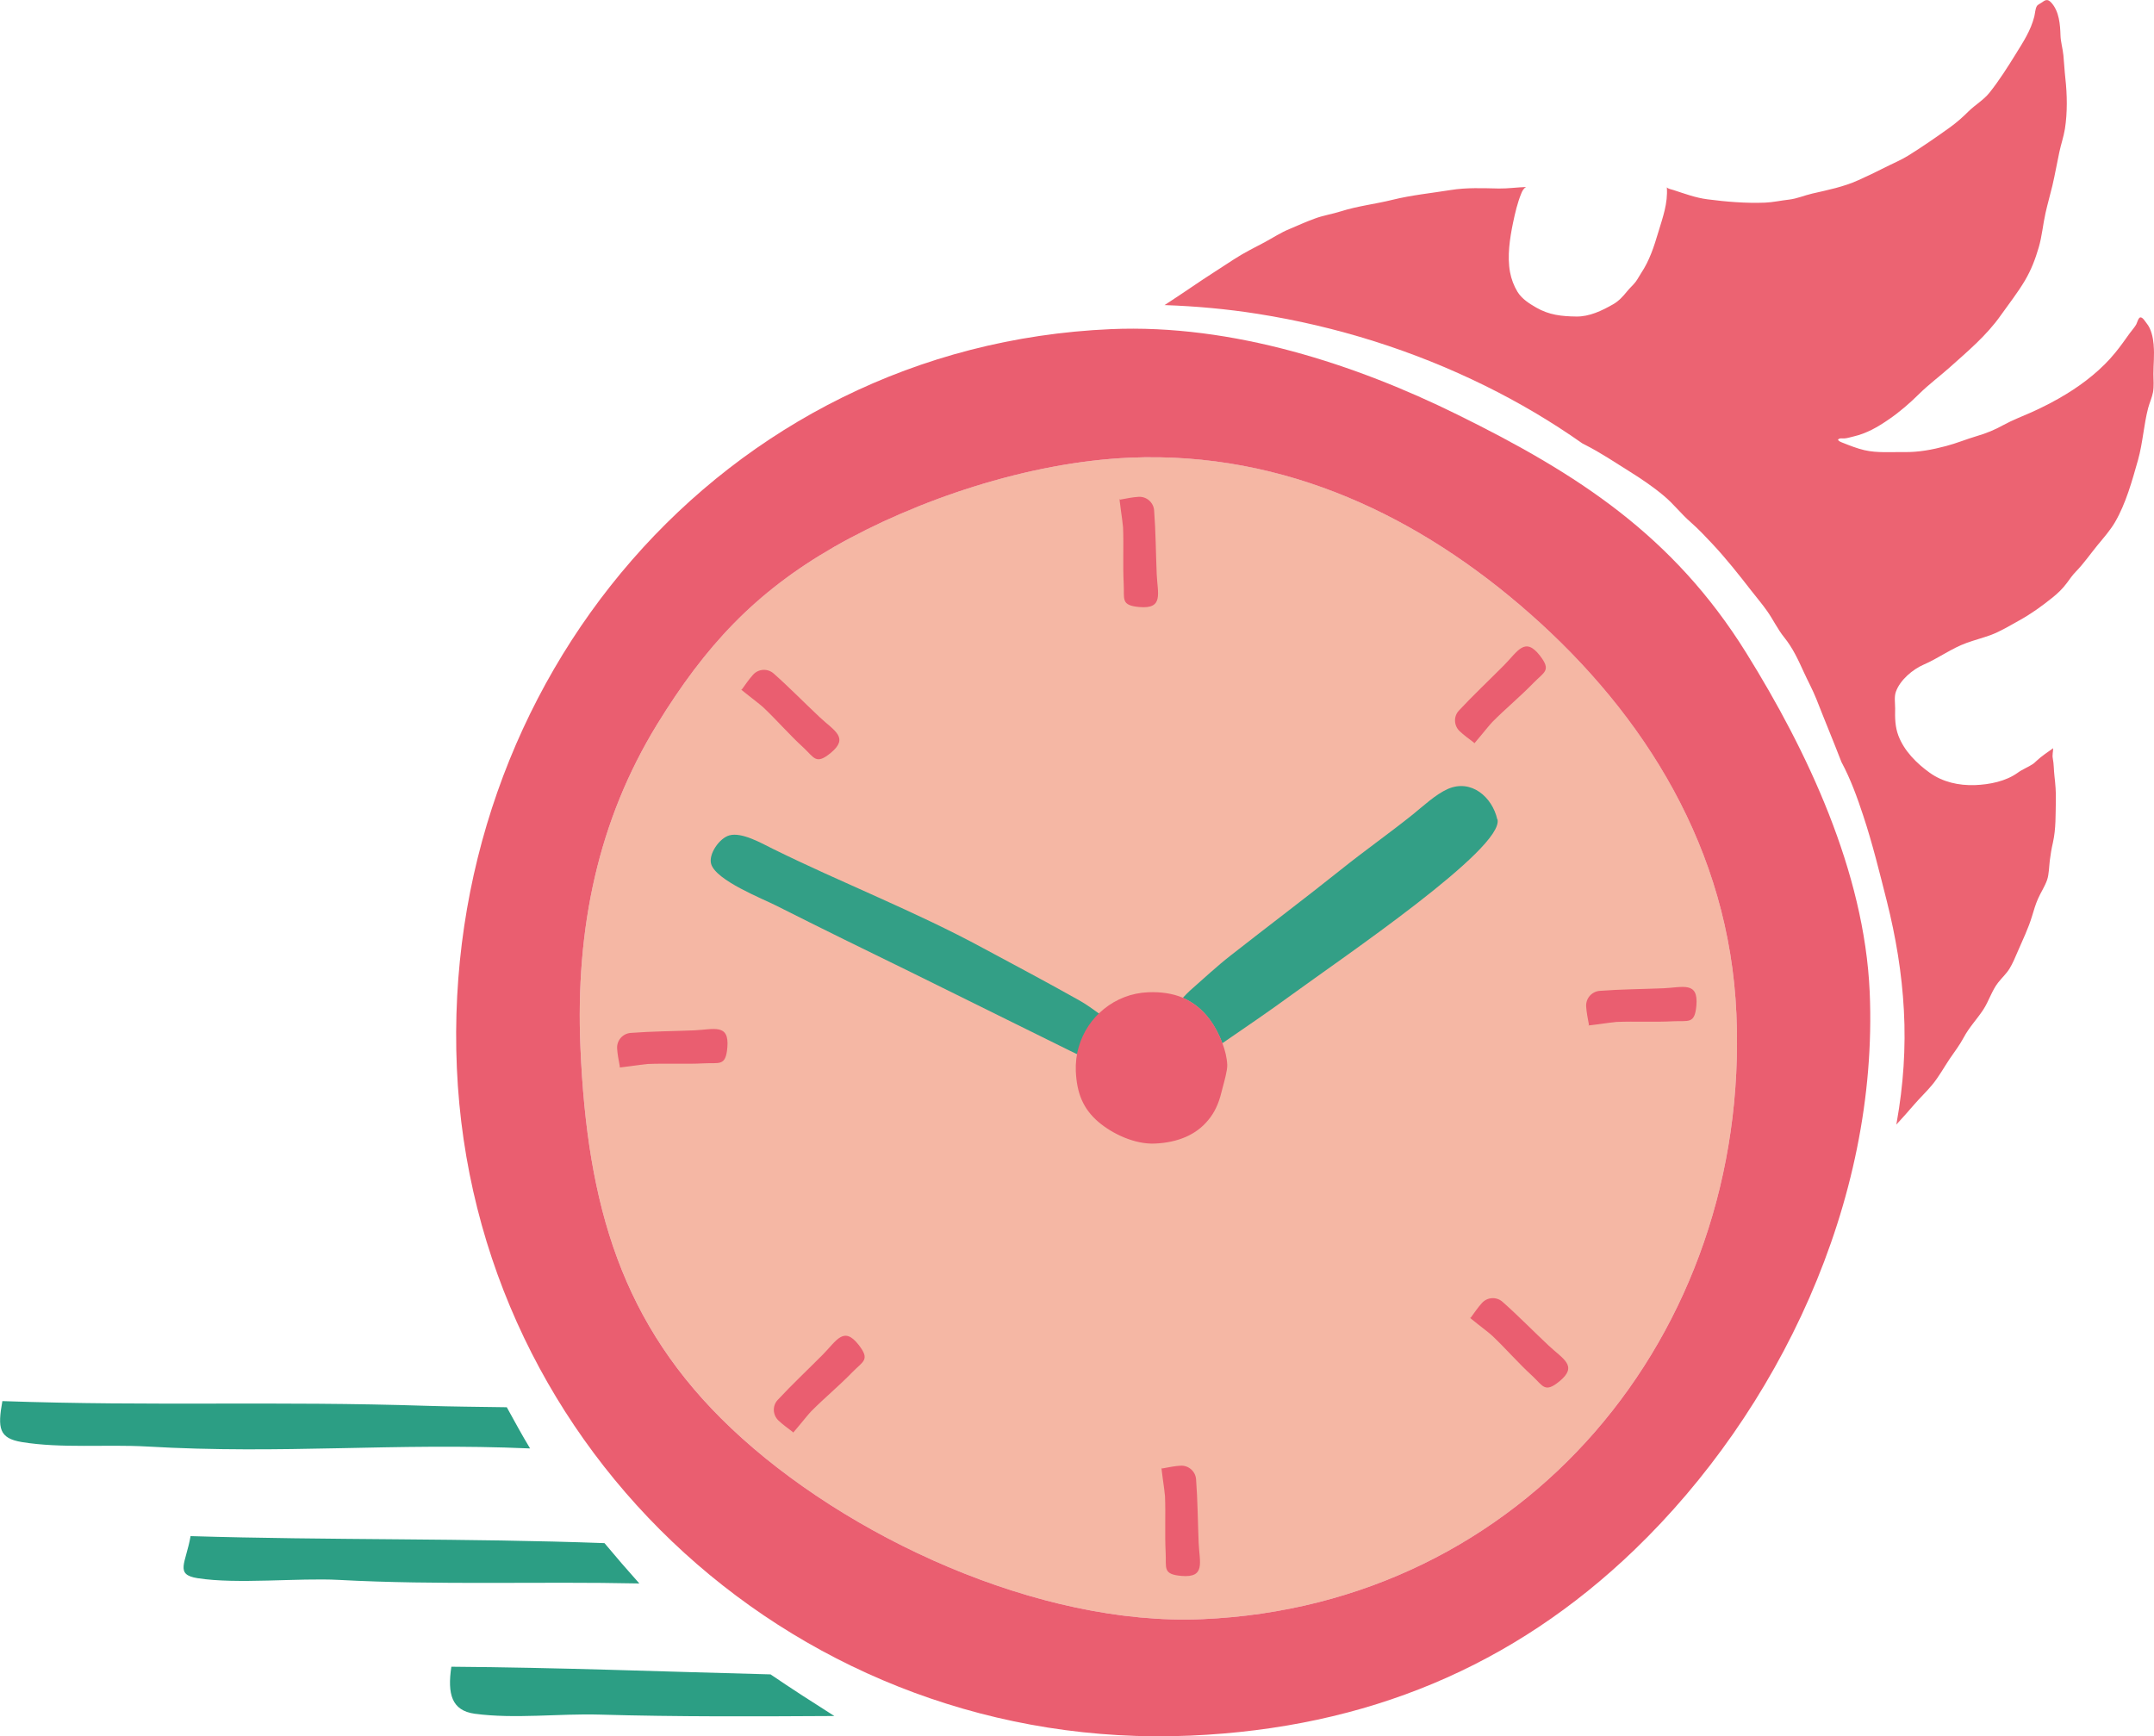
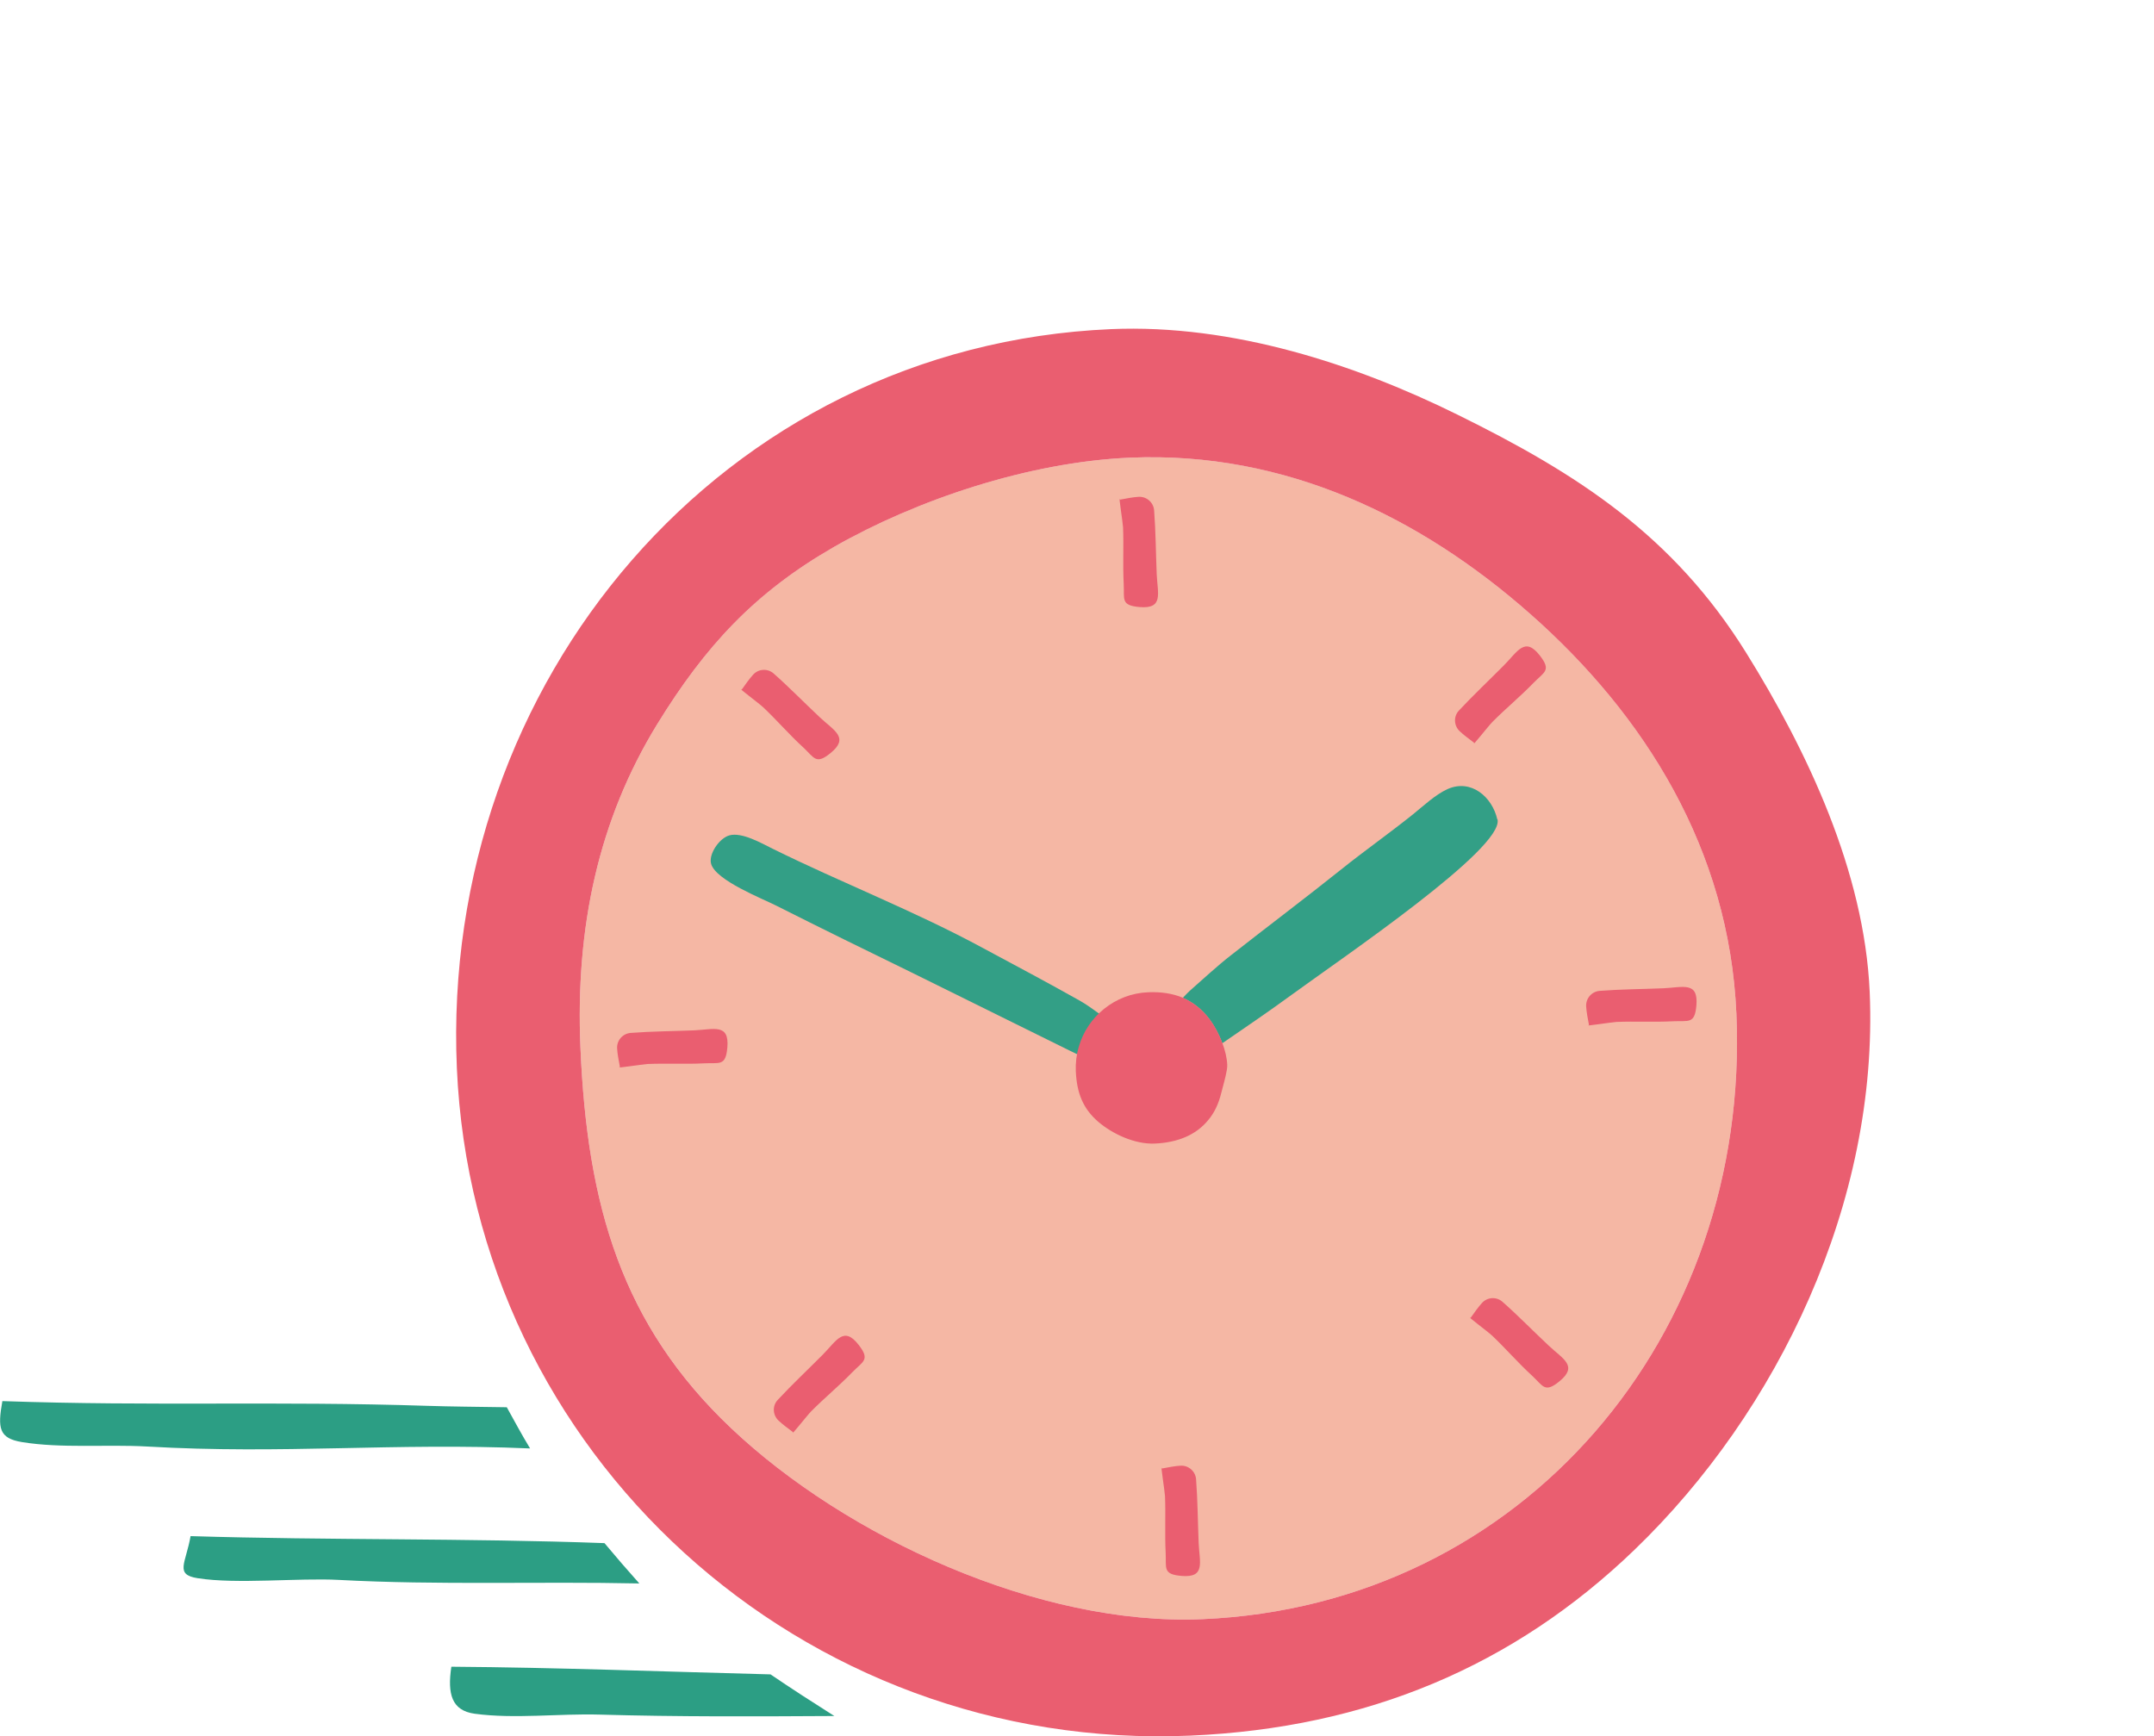
<svg xmlns="http://www.w3.org/2000/svg" id="a" viewBox="0 0 199.72 161">
  <defs>
    <style>.b{fill:#339f86;}.b,.c,.d,.e,.f{stroke-width:0px;}.c{fill:#2c9e84;}.d{fill:#ec6372;}.e{fill:#ea5e70;}.f{fill:#f5b7a4;}</style>
  </defs>
  <path class="f" d="M141.86,56.91c10.63,9.36,18.48,21.83,19.14,37.11,1.29,29.78-19.74,54.83-49.51,56.12-15.17.66-33.08-7.66-43.67-17.68-10.19-9.64-13.37-20.68-14-35.29-.48-11.16,1.67-21.13,7.1-29.99,4.48-7.29,9.05-12.24,16.42-16.47,7.57-4.34,17.98-7.86,27.41-8.27,14.5-.63,27.02,5.57,37.11,14.47Z" />
  <path class="e" d="M161.9,60.52c5.65,9.08,10.97,20.28,11.46,31.47.84,19.48-8.49,38.9-21.82,51.73-11.17,10.75-24.76,16.51-41.17,17.22-36.01,1.56-66.45-26.12-68.01-61.91-1.55-35.79,24.62-66.95,60.64-68.51,11.3-.49,22.74,3.29,32.12,7.92,11.17,5.5,20.02,11.22,26.78,22.08ZM161,94.02c-.66-15.27-8.51-27.74-19.14-37.11-10.09-8.9-22.61-15.09-37.11-14.47-9.43.41-19.84,3.94-27.41,8.27-7.36,4.23-11.94,9.18-16.42,16.47-5.43,8.86-7.58,18.83-7.1,29.99.63,14.61,3.81,25.66,14,35.29,10.59,10.02,28.5,18.34,43.67,17.68,29.77-1.29,50.8-26.34,49.51-56.12Z" />
  <path class="e" d="M103.84,46.32c-.15-.49.26,2.04.29,2.58.07,1.73-.03,3.48.06,5.22.08,1.43-.31,2.02,1.47,2.17,2.25.19,1.67-1.25,1.59-3.06-.08-1.96-.09-3.96-.24-5.91-.06-.74-.71-1.3-1.45-1.25-.51.03-1.07.14-1.71.26Z" />
  <path class="e" d="M107.73,136.16c-.15-.49.26,2.04.29,2.58.07,1.73-.03,3.48.06,5.22.08,1.43-.31,2.02,1.47,2.17,2.25.19,1.67-1.25,1.59-3.06-.08-1.96-.09-3.96-.24-5.91-.06-.74-.71-1.3-1.45-1.25-.51.03-1.07.14-1.71.26Z" />
  <path class="e" d="M147.32,95.05c-.49.15,2.04-.26,2.58-.29,1.73-.07,3.48.03,5.22-.06,1.43-.08,2.02.31,2.17-1.47.19-2.25-1.25-1.67-3.06-1.59-1.96.08-3.96.09-5.91.24-.74.06-1.3.71-1.25,1.45.03.51.14,1.07.26,1.71Z" />
  <path class="e" d="M57.47,98.95c-.49.15,2.04-.26,2.58-.29,1.73-.07,3.48.03,5.22-.06,1.43-.08,2.02.31,2.17-1.47.19-2.25-1.25-1.67-3.06-1.59-1.96.08-3.96.09-5.91.24-.74.06-1.3.71-1.25,1.45.03.51.14,1.07.26,1.71Z" />
  <path class="e" d="M68.77,63.94c-.45-.25,1.61,1.28,2,1.65,1.26,1.19,2.4,2.52,3.69,3.7,1.05.97,1.18,1.66,2.56.53,1.74-1.43.32-2.06-1-3.3-1.43-1.34-2.82-2.77-4.29-4.07-.56-.49-1.41-.44-1.91.12-.34.38-.67.84-1.05,1.38Z" />
  <path class="e" d="M136.35,122.2c-.45-.25,1.61,1.28,2,1.65,1.26,1.19,2.4,2.52,3.69,3.7,1.05.97,1.18,1.66,2.56.53,1.74-1.43.32-2.06-1-3.3-1.43-1.34-2.82-2.77-4.29-4.07-.56-.49-1.41-.44-1.91.12-.34.38-.67.84-1.05,1.38Z" />
  <path class="e" d="M136.69,68.89c-.26.44,1.32-1.58,1.7-1.96,1.22-1.23,2.57-2.34,3.79-3.6,1-1.03,1.69-1.14.59-2.55-1.39-1.78-2.05-.37-3.33.92-1.38,1.39-2.84,2.76-4.17,4.19-.51.54-.47,1.4.07,1.91.37.35.83.69,1.35,1.08Z" />
  <path class="e" d="M73.53,132.81c-.26.44,1.32-1.58,1.7-1.96,1.22-1.23,2.57-2.34,3.79-3.6,1-1.03,1.69-1.14.59-2.55-1.39-1.78-2.05-.37-3.33.92-1.38,1.39-2.84,2.76-4.17,4.19-.51.54-.47,1.4.07,1.91.37.35.83.69,1.35,1.08Z" />
  <path class="c" d="M46.99,130.49c-2.63-.04-5.19-.06-7.36-.13-14.15-.46-25.31.05-39.41-.44-.45,2.51-.32,3.45,1.81,3.8,3.66.6,7.84.2,11.58.41,12.71.74,22.82-.37,35.54.18-.76-1.25-1.45-2.54-2.16-3.82Z" />
  <path class="c" d="M56.05,143.09c-12.79-.47-25.6-.26-38.38-.65-.44,2.52-1.49,3.56.64,3.9,3.66.58,9.36-.04,13.1.16,9.28.5,18.58.13,27.87.33-1.1-1.23-2.18-2.48-3.24-3.75Z" />
  <path class="c" d="M71.43,155.26c-9.87-.25-19.71-.64-29.58-.71-.38,2.53.03,4.07,2.17,4.36,3.68.5,7.84-.03,11.58.08,7.25.21,14.51.17,21.76.13-2-1.27-3.98-2.54-5.93-3.87Z" />
-   <path class="d" d="M199.69,31.97c-.06-.67-.22-1.47-.66-2-.13-.16-.36-.57-.58-.54-.18.02-.31.54-.38.66-.17.29-.4.54-.6.81-.44.61-.86,1.22-1.34,1.8-1.22,1.51-2.86,2.81-4.51,3.82-1.04.64-2.13,1.2-3.24,1.7-.85.38-1.78.73-2.6,1.18-.83.46-1.58.77-2.5,1.04-.95.28-1.88.67-2.84.92-1.28.34-2.54.58-3.87.56-1.22-.02-2.51.1-3.71-.18-.68-.16-1.34-.42-1.99-.68-.15-.06-.4-.14-.45-.3.17-.17.4-.09.62-.11.28-.02.55-.12.83-.18,1.21-.28,2.23-.87,3.26-1.58,1.03-.71,1.93-1.49,2.82-2.37.88-.87,1.87-1.6,2.79-2.42,1.69-1.51,3.47-3,4.78-4.87.76-1.07,1.57-2.1,2.24-3.23.58-.99.95-1.96,1.27-3.05.31-1.06.39-2.12.63-3.19.19-.86.44-1.7.64-2.55.24-1.03.42-2.06.64-3.09.15-.73.4-1.42.52-2.17.24-1.52.21-3.18.04-4.7-.08-.7-.11-1.42-.18-2.12-.06-.62-.25-1.23-.27-1.85-.03-1-.12-2.22-.84-3.02-.37-.41-.57-.26-.94,0-.12.09-.34.17-.42.32-.14.24-.16.68-.23.96-.33,1.29-1,2.31-1.7,3.44-.76,1.23-1.55,2.48-2.45,3.61-.55.69-1.32,1.12-1.95,1.74-.55.55-1.13,1.06-1.76,1.51-1.26.9-2.51,1.77-3.83,2.59-.69.43-1.48.75-2.2,1.12-.81.41-1.62.8-2.45,1.17-1.35.61-2.81.9-4.25,1.23-.74.17-1.39.47-2.16.56-.73.08-1.48.25-2.21.28-1.79.07-3.58-.08-5.35-.31-1.1-.14-2.1-.52-3.15-.86-.18-.06-.48-.1-.61-.25.11,1.49-.38,2.79-.8,4.19-.39,1.31-.81,2.61-1.58,3.76-.18.27-.32.56-.51.81-.24.32-.55.57-.8.89-.37.46-.76.89-1.28,1.19-1.05.6-2.21,1.16-3.43,1.14-1.37-.02-2.51-.14-3.71-.83-.66-.38-1.32-.8-1.73-1.45-.34-.56-.58-1.19-.7-1.84-.27-1.49-.02-3.11.28-4.57.19-.91.41-1.85.76-2.71.1-.25.21-.46.44-.61-.83.03-1.68.15-2.51.14-1.49-.03-2.99-.1-4.47.14-1.8.29-3.63.47-5.41.91-1.57.39-3.21.57-4.75,1.06-.81.26-1.65.38-2.45.68-.8.29-1.59.65-2.37.98-.78.32-1.49.79-2.23,1.19-.98.52-1.98,1.01-2.91,1.62-1.27.84-2.56,1.64-3.81,2.5-.85.59-1.73,1.15-2.6,1.73,2.89.1,5.77.36,8.62.81,7.34,1.16,14.45,3.39,21.12,6.68,3.12,1.54,6.14,3.32,8.99,5.33.08.04.17.08.25.13,1.46.74,2.81,1.65,4.2,2.52,1.07.67,2.16,1.41,3.12,2.22.9.75,1.61,1.69,2.5,2.46.71.62,1.37,1.33,2.02,2.02,1.27,1.36,2.44,2.84,3.58,4.31.49.63,1.03,1.26,1.49,1.92.56.8.95,1.65,1.57,2.42.79.98,1.28,2.05,1.8,3.19.38.84.84,1.67,1.18,2.53.76,1.95,1.57,3.88,2.32,5.83.85,1.58,1.47,3.3,2.02,4.97.86,2.59,1.51,5.26,2.18,7.9.84,3.33,1.41,6.73,1.59,10.16.19,3.48-.05,6.94-.66,10.36-.01.08-.03.15-.04.23,0,0,0,0,.01-.01.55-.6,1.09-1.2,1.62-1.82.54-.63,1.15-1.2,1.68-1.84.64-.77,1.09-1.61,1.64-2.43.45-.66.93-1.28,1.3-1.98.5-.94,1.22-1.68,1.8-2.56.53-.8.8-1.78,1.39-2.53.34-.44.77-.82,1.06-1.3.29-.48.51-1,.73-1.52.48-1.12,1.01-2.19,1.36-3.36.16-.54.32-1.08.55-1.6.26-.59.63-1.13.84-1.74.18-.53.18-1.24.25-1.8.07-.56.16-1.11.29-1.66.29-1.31.24-2.58.27-3.91.02-.79-.04-1.5-.13-2.28-.06-.52-.05-1.1-.15-1.6-.07-.35.03-.6.03-.96-.55.39-1.08.74-1.57,1.2-.05.05-.22.21-.3.26-.45.3-.97.49-1.41.81-1.1.8-2.62,1.1-3.98,1.15-1.49.05-2.98-.28-4.19-1.15-1.2-.86-2.36-2.01-2.9-3.44-.31-.82-.32-1.65-.3-2.51,0-.5-.1-1.1.07-1.56.39-1.09,1.56-2.07,2.57-2.51,1.37-.59,2.58-1.51,4-2.02.73-.26,1.48-.46,2.21-.72.91-.34,1.79-.88,2.64-1.35,1.09-.6,2.08-1.31,3.05-2.09.53-.42.97-.84,1.38-1.39.27-.37.52-.73.84-1.06.73-.75,1.33-1.62,2-2.44.55-.67,1.18-1.38,1.62-2.13,1.02-1.75,1.59-3.84,2.14-5.78.44-1.57.53-3.24.94-4.82.13-.49.36-.97.45-1.47.1-.54.04-1.13.04-1.68,0-.88.1-1.79.02-2.66Z" />
  <path class="b" d="M84.53,90.18c-4.18-2.04-8.37-4.09-12.53-6.19-1.3-.66-5.6-2.34-6.06-3.87-.27-.9.75-2.4,1.69-2.66,1.17-.32,2.99.74,4.03,1.25,6.42,3.17,13.17,5.78,19.5,9.21,3,1.61,6.01,3.21,8.96,4.87.59.33,1.28.83,1.97,1.33-.95,1.07-1.55,2.43-1.71,3.88-.34-.16-.74-.35-1.18-.57" />
  <path class="b" d="M138.85,75.98c.61,2.69-14.34,12.8-19.11,16.28-2.1,1.54-4.26,3-6.41,4.48-.3-.83-.73-1.62-1.18-2.22-.68-.91-1.51-1.57-2.48-1.99.25-.26.47-.5.65-.66,1.27-1.11,2.52-2.29,3.85-3.32,3.39-2.66,6.82-5.24,10.2-7.94,2.17-1.74,4.46-3.35,6.62-5.08.99-.8,2.11-1.86,3.25-2.37,2.17-.95,4.12.74,4.59,2.82Z" />
  <path class="e" d="M113.79,98.73c0,.14,0,.31-.04.5-.11.69-.4,1.63-.51,2.1-.24,1-.64,1.86-1.22,2.54-1.1,1.35-2.8,2.08-4.95,2.17-1.86.08-3.93-.9-5.24-2.02-1.42-1.22-1.99-2.68-2.08-4.69-.03-.78.06-1.54.27-2.25.4-1.4,1.23-2.64,2.35-3.53,1.13-.91,2.54-1.48,4.09-1.54,1.19-.05,2.27.11,3.22.51.96.42,1.79,1.08,2.48,1.99.45.6.88,1.39,1.18,2.22.25.66.42,1.35.45,1.99Z" />
</svg>